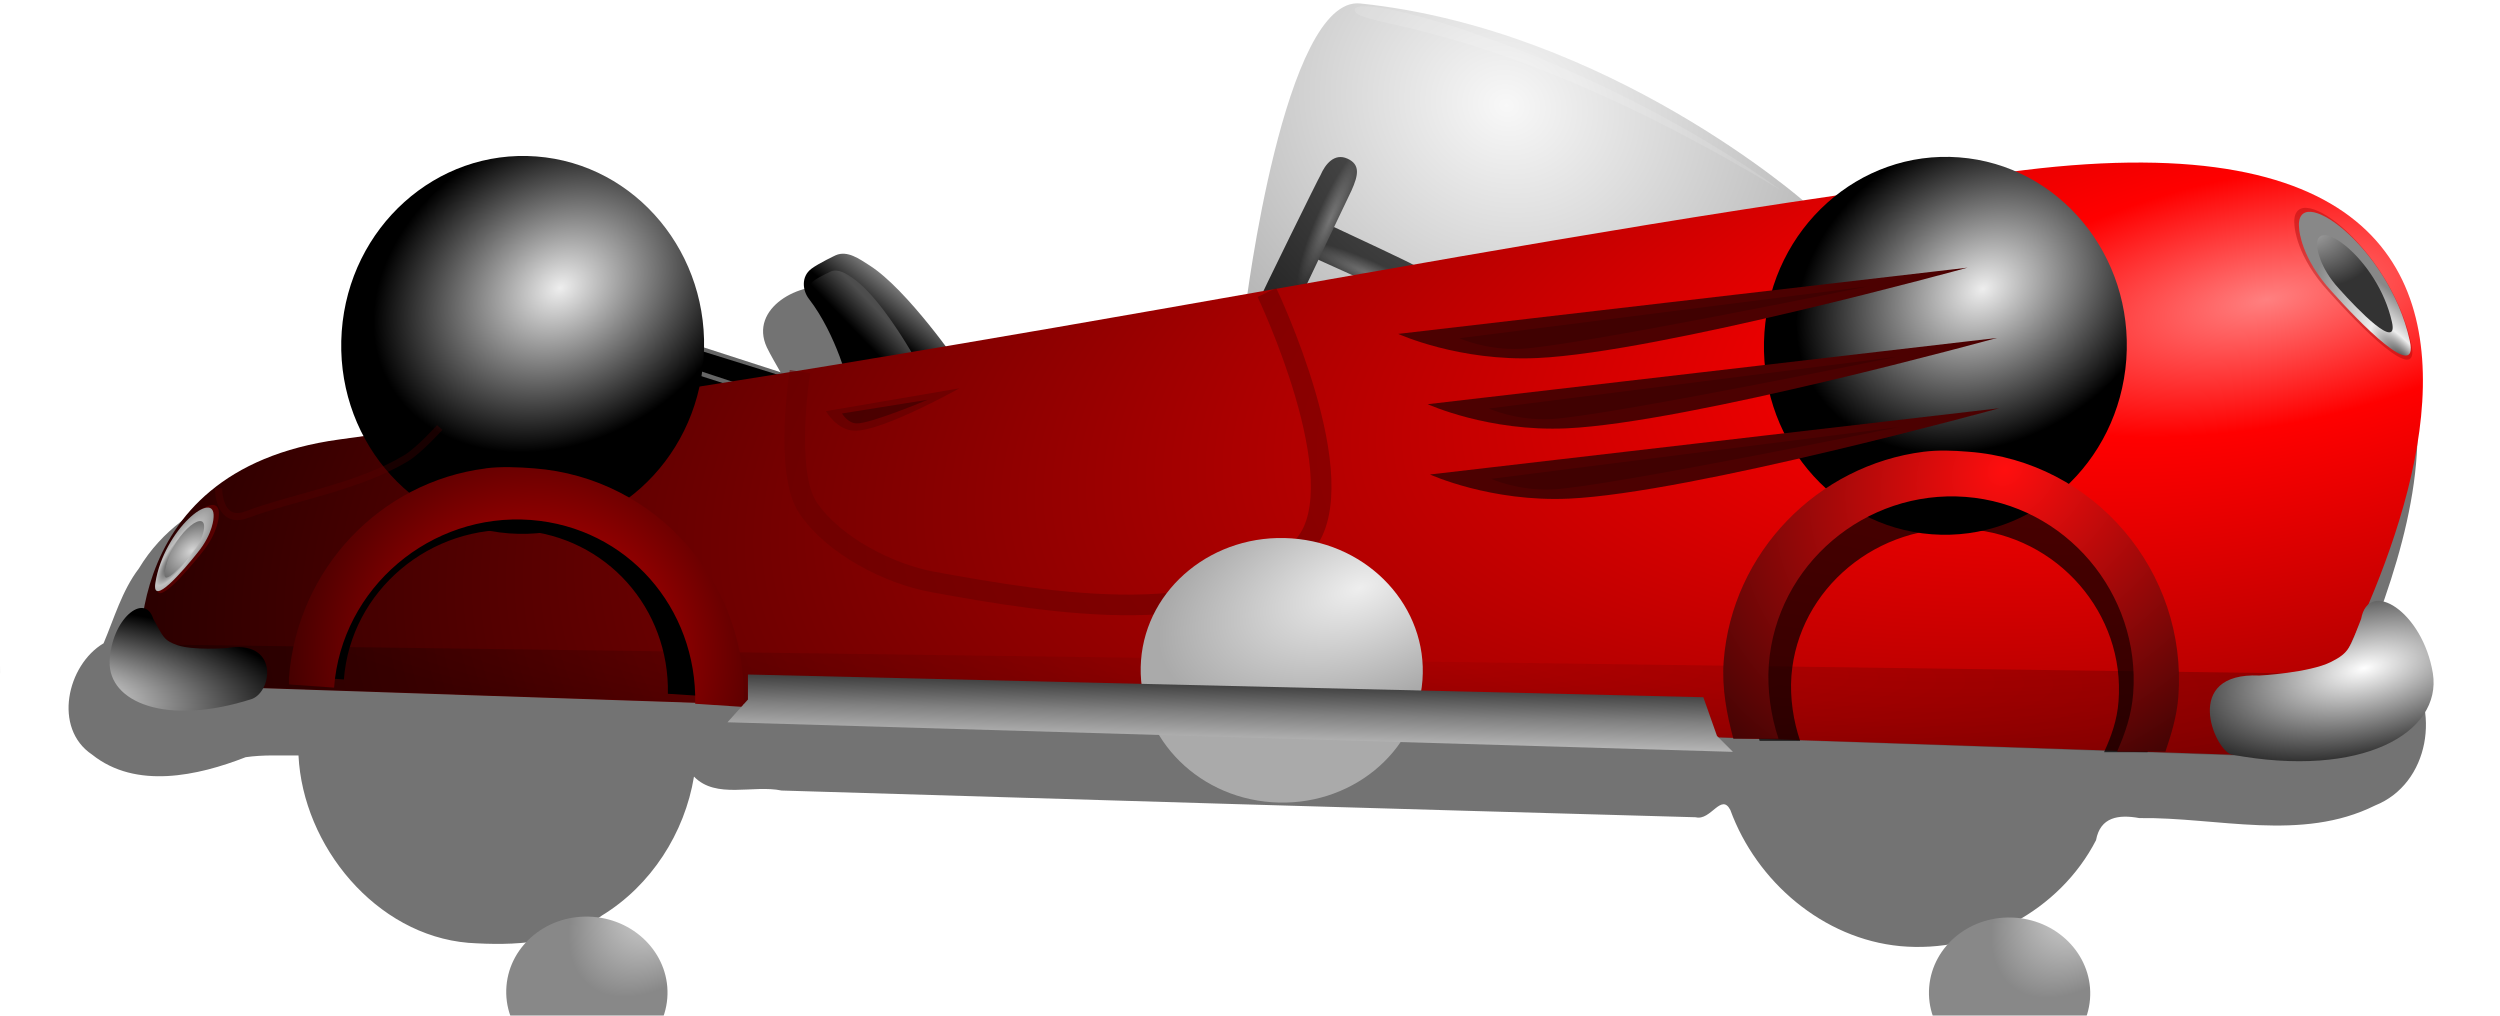
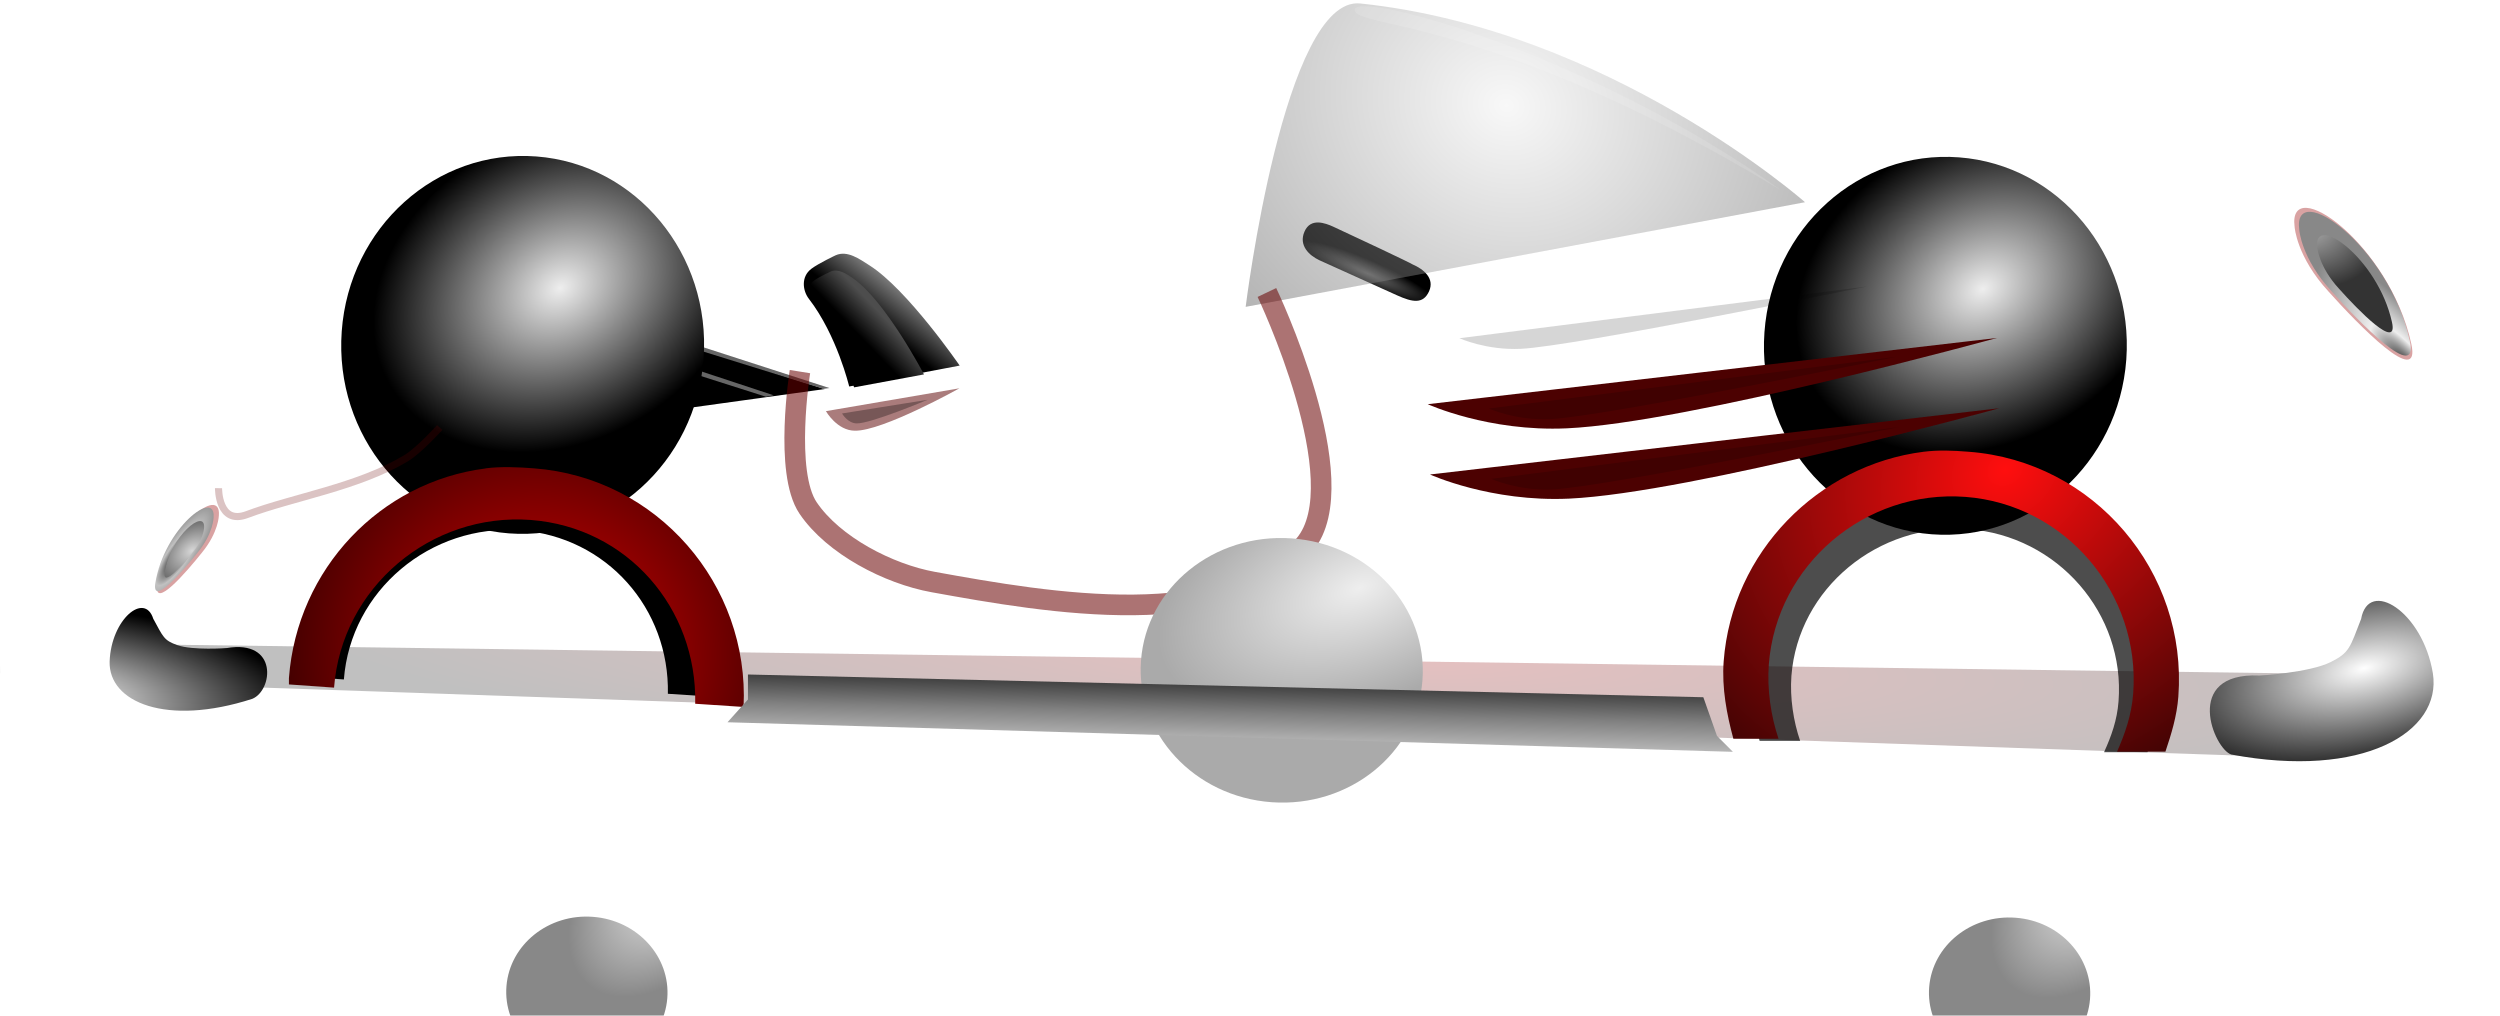
<svg xmlns="http://www.w3.org/2000/svg" xmlns:ns1="http://www.inkscape.org/namespaces/inkscape" xmlns:ns2="http://sodipodi.sourceforge.net/DTD/sodipodi-0.dtd" xmlns:xlink="http://www.w3.org/1999/xlink" width="300.8" height="122.191" id="svg4917" version="1.1" ns1:version="0.48.3.1 r9886" ns2:docname="Classic Retro Sport Car by Merlin2525.svg">
  <ns2:namedview id="base" pagecolor="#ffffff" bordercolor="#666666" borderopacity="1.0" ns1:pageopacity="0.0" ns1:pageshadow="2" ns1:zoom="0.64402028" ns1:cx="185.6124" ns1:cy="113.06282" ns1:document-units="px" ns1:current-layer="layer1" showgrid="false" fit-margin-top="0.4" fit-margin-left="0.4" fit-margin-right="0.4" fit-margin-bottom="0.4" showborder="false" ns1:showpageshadow="false" ns1:window-width="1631" ns1:window-height="1026" ns1:window-x="49" ns1:window-y="24" ns1:window-maximized="1" showguides="true" ns1:guide-bbox="true" />
  <defs id="defs4919">
    <filter color-interpolation-filters="sRGB" ns1:collect="always" id="filter4811">
      <feGaussianBlur ns1:collect="always" stdDeviation="0.275" id="feGaussianBlur4813" />
    </filter>
    <linearGradient ns1:collect="always" id="linearGradient4222">
      <stop style="stop-color:#666666;stop-opacity:1" offset="0" id="stop4224" />
      <stop style="stop-color:#000000;stop-opacity:1" offset="1" id="stop4226" />
    </linearGradient>
    <linearGradient ns1:collect="always" id="linearGradient5939">
      <stop style="stop-color:#eeeeee;stop-opacity:1" offset="0" id="stop5941" />
      <stop style="stop-color:#000000;stop-opacity:1" offset="1" id="stop5943" />
    </linearGradient>
    <linearGradient ns1:collect="always" id="linearGradient4243">
      <stop style="stop-color:#000000;stop-opacity:1" offset="0" id="stop4245" />
      <stop style="stop-color:#b3b3b3;stop-opacity:1" offset="1" id="stop4247" />
    </linearGradient>
    <linearGradient ns1:collect="always" id="linearGradient4251">
      <stop style="stop-color:#000000;stop-opacity:1" offset="0" id="stop4253" />
      <stop style="stop-color:#4d4d4d;stop-opacity:1" offset="1" id="stop4255" />
    </linearGradient>
    <linearGradient id="linearGradient3325">
      <stop style="stop-color:#ff8080;stop-opacity:1" offset="0" id="stop3327" />
      <stop id="stop3333" offset="0.148" style="stop-color:#ff0000;stop-opacity:1" />
      <stop style="stop-color:#2b0000;stop-opacity:1" offset="1" id="stop3329" />
    </linearGradient>
    <linearGradient ns1:collect="always" id="linearGradient6082">
      <stop style="stop-color:#980101;stop-opacity:1" offset="0" id="stop6084" />
      <stop style="stop-color:#000000;stop-opacity:1" offset="1" id="stop6086" />
    </linearGradient>
    <linearGradient ns1:collect="always" id="linearGradient6058">
      <stop style="stop-color:#eeeeee;stop-opacity:1" offset="0" id="stop6060" />
      <stop style="stop-color:#000000;stop-opacity:1" offset="1" id="stop6062" />
    </linearGradient>
    <linearGradient ns1:collect="always" id="linearGradient6066">
      <stop style="stop-color:#eeeeee;stop-opacity:1" offset="0" id="stop6068" />
      <stop style="stop-color:#aaaaaa;stop-opacity:1" offset="1" id="stop6070" />
    </linearGradient>
    <linearGradient ns1:collect="always" id="linearGradient6074">
      <stop style="stop-color:#eeeeee;stop-opacity:1" offset="0" id="stop6076" />
      <stop style="stop-color:#888888;stop-opacity:1" offset="1" id="stop6078" />
    </linearGradient>
    <filter color-interpolation-filters="sRGB" ns1:collect="always" id="filter4103">
      <feGaussianBlur ns1:collect="always" stdDeviation="0.011" id="feGaussianBlur4105" />
    </filter>
    <filter color-interpolation-filters="sRGB" ns1:collect="always" id="filter4189" x="-0.139" width="1.278" y="-0.108" height="1.216">
      <feGaussianBlur ns1:collect="always" stdDeviation="0.066" id="feGaussianBlur4191" />
    </filter>
    <linearGradient id="linearGradient4137">
      <stop id="stop4139" offset="0" style="stop-color:#000000;stop-opacity:1" />
      <stop style="stop-color:#eeeeee;stop-opacity:1" offset="0.44" id="stop4141" />
      <stop id="stop4143" offset="1" style="stop-color:#888888;stop-opacity:1" />
    </linearGradient>
    <linearGradient id="linearGradient4125">
      <stop style="stop-color:#eeeeee;stop-opacity:1" offset="0" id="stop4127" />
      <stop id="stop4135" offset="0.5" style="stop-color:#909090;stop-opacity:1;" />
      <stop style="stop-color:#333333;stop-opacity:1" offset="1" id="stop4129" />
    </linearGradient>
    <linearGradient ns1:collect="always" id="linearGradient4248">
      <stop style="stop-color:#ffffff;stop-opacity:1" offset="0" id="stop4250" />
      <stop style="stop-color:#000000;stop-opacity:1" offset="1" id="stop4252" />
    </linearGradient>
    <filter color-interpolation-filters="sRGB" ns1:collect="always" id="filter4320">
      <feGaussianBlur ns1:collect="always" stdDeviation="0.039" id="feGaussianBlur4322" />
    </filter>
    <linearGradient id="linearGradient4284">
      <stop style="stop-color:#dc0000;stop-opacity:1;" offset="0" id="stop4286" />
      <stop style="stop-color:#000000;stop-opacity:1" offset="1" id="stop4288" />
    </linearGradient>
    <filter color-interpolation-filters="sRGB" ns1:collect="always" id="filter4381">
      <feGaussianBlur ns1:collect="always" stdDeviation="0.041" id="feGaussianBlur4383" />
    </filter>
    <linearGradient id="linearGradient4389">
      <stop id="stop4391" offset="0" style="stop-color:#ff0e0e;stop-opacity:1" />
      <stop id="stop4393" offset="1" style="stop-color:#000000;stop-opacity:1" />
    </linearGradient>
    <linearGradient id="linearGradient4171">
      <stop style="stop-color:#cccccc;stop-opacity:1" offset="0" id="stop4173" />
      <stop id="stop4179" offset="0.416" style="stop-color:#808080;stop-opacity:1" />
      <stop style="stop-color:#000000;stop-opacity:1" offset="1" id="stop4175" />
    </linearGradient>
    <linearGradient id="linearGradient4137-941-86">
      <stop id="stop6989" offset="0" style="stop-color:#000000;stop-opacity:1" />
      <stop style="stop-color:#c1c1c1;stop-opacity:1" offset="0.44" id="stop6991" />
      <stop id="stop6993" offset="1" style="stop-color:#6e6e6e;stop-opacity:1" />
    </linearGradient>
    <linearGradient id="linearGradient4125-722">
      <stop style="stop-color:#d6d6d6;stop-opacity:1" offset="0" id="stop7367" />
      <stop id="stop7369" offset="0.5" style="stop-color:#828282;stop-opacity:1;" />
      <stop style="stop-color:#2e2e2e;stop-opacity:1" offset="1" id="stop7371" />
    </linearGradient>
    <linearGradient id="id2" gradientUnits="userSpaceOnUse" x1="88.525" y1="177.023" x2="98.503" y2="177.023">
      <stop offset="0" style="stop-color:#C0C0BF" id="stop25499" />
      <stop offset="0.471" style="stop-color:white" id="stop25501" />
      <stop offset="1" style="stop-color:#C0C0BF" id="stop25503" />
    </linearGradient>
    <linearGradient id="id1" gradientUnits="userSpaceOnUse" x1="80.911" y1="178.221" x2="88.525" y2="178.221">
      <stop offset="0" style="stop-color:#B6B1D4" id="stop25492" />
      <stop offset="0.471" style="stop-color:#D4D4E2" id="stop25494" />
      <stop offset="1" style="stop-color:#B6B1D4" id="stop25496" />
    </linearGradient>
    <style type="text/css" id="style25486">
   
    .str0 {stroke:#23201D;stroke-width:0.076}
    .fil5 {fill:#23201D}
    .fil9 {fill:#742E2E}
    .fil41 {fill:#762E2C}
    .fil46 {fill:#8E7F66}
    .fil35 {fill:#90C3F0}
    .fil36 {fill:#9CADBC}
    .fil40 {fill:#BB2921}
    .fil32 {fill:#D0834E}
    .fil34 {fill:#DA999D}
    .fil3 {fill:white}
    .fil56 {fill:#150704}
    .fil51 {fill:#19150D}
    .fil52 {fill:#2A1003}
    .fil8 {fill:#414143}
    .fil47 {fill:#503723}
    .fil53 {fill:#5E4032}
    .fil1 {fill:#7C7946}
    .fil55 {fill:#7E929B}
    .fil58 {fill:#A09D68}
    .fil0 {fill:#A6A35E}
    .fil37 {fill:#AADDE1}
    .fil38 {fill:#C2A24D}
    .fil57 {fill:#C4AC8D}
    .fil50 {fill:#C6C4C9}
    .fil49 {fill:#C70400}
    .fil31 {fill:#D0ACC6}
    .fil33 {fill:#D8A8C3}
    .fil2 {fill:#DDF0F4}
    .fil45 {fill:#F2F0E1}
    .fil42 {fill:#F5CF9D}
    .fil43 {fill:#F7C032}
    .fil44 {fill:#FA6B65}
    .fil48 {fill:#FDBF6A}
    .fil39 {fill:#FDCD8E}
    .fil54 {fill:#FFFFF3}
    .fil4 {fill:#BB2921;fill-rule:nonzero}
    .fil30 {fill:#BB2921;fill-opacity:0.31}
    .fil29 {fill:#B82A22;fill-opacity:0.341}
    .fil28 {fill:#B42B22;fill-opacity:0.376}
    .fil27 {fill:#AF2B23;fill-opacity:0.408}
    .fil26 {fill:#AB2C23;fill-opacity:0.443}
    .fil25 {fill:#A52C26;fill-opacity:0.475}
    .fil24 {fill:#A22C26;fill-opacity:0.506}
    .fil23 {fill:#9E2C27;fill-opacity:0.541}
    .fil22 {fill:#9C2C27;fill-opacity:0.573}
    .fil21 {fill:#972D29;fill-opacity:0.604}
    .fil20 {fill:#942D29;fill-opacity:0.639}
    .fil19 {fill:#912D29;fill-opacity:0.671}
    .fil18 {fill:#8E2D2A;fill-opacity:0.706}
    .fil17 {fill:#892D2A;fill-opacity:0.737}
    .fil16 {fill:#872F2B;fill-opacity:0.769}
    .fil15 {fill:#852F2C;fill-opacity:0.804}
    .fil14 {fill:#822F2D;fill-opacity:0.835}
    .fil13 {fill:#7E2F2D;fill-opacity:0.867}
    .fil12 {fill:#7C2F2D;fill-opacity:0.902}
    .fil11 {fill:#792E2E;fill-opacity:0.933}
    .fil10 {fill:#762E2E;fill-opacity:0.969}
    .fil6 {fill:url(#id1)}
    .fil7 {fill:url(#id2)}
   
  </style>
    <linearGradient ns1:collect="always" xlink:href="#linearGradient4243" id="linearGradient29134" gradientUnits="userSpaceOnUse" gradientTransform="matrix(12.415,0,0,12.415,-28065.928,26142.936)" x1="2141.893" y1="-2157.386" x2="2142.271" y2="-2157.852" />
    <linearGradient ns1:collect="always" xlink:href="#linearGradient4251" id="linearGradient29136" gradientUnits="userSpaceOnUse" gradientTransform="matrix(12.415,0,0,12.415,-28065.928,26142.936)" x1="2141.747" y1="-2157.279" x2="2141.961" y2="-2157.483" />
    <radialGradient ns1:collect="always" xlink:href="#linearGradient4222" id="radialGradient29138" gradientUnits="userSpaceOnUse" gradientTransform="matrix(-1.718,3.926,-21.746,-9.517,-44692.642,-29617.264)" cx="2144.222" cy="-2159.572" fx="2144.222" fy="-2159.572" r="0.38" />
    <radialGradient ns1:collect="always" xlink:href="#linearGradient4222" id="radialGradient29140" gradientUnits="userSpaceOnUse" gradientTransform="matrix(3.926,1.718,-9.517,21.746,-30389.593,42625.924)" cx="2144.222" cy="-2159.572" fx="2144.222" fy="-2159.572" r="0.38" />
    <radialGradient ns1:collect="always" xlink:href="#linearGradient5939" id="radialGradient29142" gradientUnits="userSpaceOnUse" gradientTransform="matrix(22.66,7.966,-7.056,20.072,-65307.538,25585.308)" cx="2147.732" cy="-2160.267" fx="2147.732" fy="-2160.267" r="2.697" />
    <radialGradient ns1:collect="always" xlink:href="#linearGradient3325" id="radialGradient29144" gradientUnits="userSpaceOnUse" gradientTransform="matrix(-0.016,-0.083,0.21,-0.04,17.095,-1733.175)" cx="-9739.752" cy="-7041.98" fx="-9739.752" fy="-7041.98" r="1212.862" />
    <radialGradient ns1:collect="always" xlink:href="#linearGradient6082" id="radialGradient29146" gradientUnits="userSpaceOnUse" gradientTransform="matrix(12.375,0.528,-0.064,1.5,-3386.366,-1147.079)" cx="161.099" cy="307.876" fx="161.099" fy="307.876" r="10.651" />
    <radialGradient ns1:collect="always" xlink:href="#linearGradient6058" id="radialGradient29148" gradientUnits="userSpaceOnUse" gradientTransform="matrix(-0.932,0.493,-0.402,-0.668,-29484.591,-8234.089)" cx="-13317.456" cy="-8948.904" fx="-13317.456" fy="-8948.904" r="194.822" />
    <radialGradient ns1:collect="always" xlink:href="#linearGradient6066" id="radialGradient29150" gradientUnits="userSpaceOnUse" gradientTransform="matrix(1.345,-0.626,0.379,0.717,7964.077,-10907.036)" cx="-13393.092" cy="-8873.192" fx="-13393.092" fy="-8873.192" r="194.822" />
    <radialGradient ns1:collect="always" xlink:href="#linearGradient6074" id="radialGradient29152" gradientUnits="userSpaceOnUse" gradientTransform="matrix(-0.883,-0.492,0.919,-1.451,-17435.549,-28193.744)" cx="-13591.438" cy="-8579.605" fx="-13591.438" fy="-8579.605" r="194.822" />
    <radialGradient ns1:collect="always" xlink:href="#linearGradient6058" id="radialGradient29154" gradientUnits="userSpaceOnUse" gradientTransform="matrix(-0.932,0.493,-0.402,-0.668,-29484.591,-8234.089)" cx="-13317.456" cy="-8948.904" fx="-13317.456" fy="-8948.904" r="194.822" />
    <radialGradient ns1:collect="always" xlink:href="#linearGradient6066" id="radialGradient29156" gradientUnits="userSpaceOnUse" gradientTransform="matrix(1.345,-0.626,0.379,0.717,7964.077,-10907.036)" cx="-13393.092" cy="-8873.192" fx="-13393.092" fy="-8873.192" r="194.822" />
    <radialGradient ns1:collect="always" xlink:href="#linearGradient6074" id="radialGradient29158" gradientUnits="userSpaceOnUse" gradientTransform="matrix(-0.883,-0.492,0.919,-1.451,-17435.549,-28193.744)" cx="-13591.438" cy="-8579.605" fx="-13591.438" fy="-8579.605" r="194.822" />
    <radialGradient ns1:collect="always" xlink:href="#linearGradient4137" id="radialGradient29160" gradientUnits="userSpaceOnUse" gradientTransform="matrix(0.582,-0.456,1.601,2.043,4356.35,3234.657)" cx="2156.374" cy="-2157.715" fx="2156.374" fy="-2157.715" r="0.542" />
    <radialGradient ns1:collect="always" xlink:href="#linearGradient4125" id="radialGradient29162" gradientUnits="userSpaceOnUse" gradientTransform="matrix(2.321,1.636,-1.103,1.565,-5229.267,-2309.343)" cx="2156.339" cy="-2157.777" fx="2156.339" fy="-2157.777" r="0.366" />
    <radialGradient ns1:collect="always" xlink:href="#linearGradient4137-941-86" id="radialGradient29164" gradientUnits="userSpaceOnUse" gradientTransform="matrix(-4.226,-2.933,-10.297,14.836,-14662.207,37724.078)" cx="2156.374" cy="-2157.715" fx="2156.374" fy="-2157.715" r="0.542" />
    <radialGradient ns1:collect="always" xlink:href="#linearGradient4125-722" id="radialGradient29166" gradientUnits="userSpaceOnUse" gradientTransform="matrix(-15.463,12.299,8.29,10.423,49675.884,-4643.199)" cx="2156.339" cy="-2157.777" fx="2156.339" fy="-2157.777" r="0.366" />
    <radialGradient ns1:collect="always" xlink:href="#linearGradient4248" id="radialGradient29168" gradientUnits="userSpaceOnUse" gradientTransform="matrix(-2.534,-11.55,25.275,-5.545,-8776.902,3111.5)" cx="170.876" cy="313.186" fx="170.876" fy="313.186" r="1.084" />
    <radialGradient ns1:collect="always" xlink:href="#linearGradient4248" id="radialGradient29170" gradientUnits="userSpaceOnUse" gradientTransform="matrix(0.775,-10.195,-28.281,-2.15,7171.338,1813.334)" cx="170.08" cy="313.834" fx="170.08" fy="313.834" r="1.084" />
    <radialGradient ns1:collect="always" xlink:href="#linearGradient4284" id="radialGradient29172" gradientUnits="userSpaceOnUse" gradientTransform="matrix(-13.254,15.073,-15.164,-13.335,-5866.732,-61598.018)" cx="2138.92" cy="-2156.566" fx="2138.92" fy="-2156.566" r="2.204" />
    <radialGradient ns1:collect="always" xlink:href="#linearGradient4389" id="radialGradient29174" gradientUnits="userSpaceOnUse" gradientTransform="matrix(-23.043,17.199,-14.307,-19.168,6921.936,2426.984)" cx="166.747" cy="308.721" fx="166.747" fy="308.721" r="2.208" />
    <linearGradient ns1:collect="always" xlink:href="#linearGradient4171" id="linearGradient29176" gradientUnits="userSpaceOnUse" gradientTransform="matrix(12.415,0,0,12.415,-3412.675,-4479.111)" x1="159.331" y1="313.366" x2="159.351" y2="312.429" />
    <radialGradient ns1:collect="always" xlink:href="#linearGradient6058" id="radialGradient29334" gradientUnits="userSpaceOnUse" gradientTransform="matrix(-0.932,0.493,-0.402,-0.668,-29484.591,-8234.089)" cx="-13317.456" cy="-8948.904" fx="-13317.456" fy="-8948.904" r="194.822" />
    <radialGradient ns1:collect="always" xlink:href="#linearGradient6066" id="radialGradient29336" gradientUnits="userSpaceOnUse" gradientTransform="matrix(1.345,-0.626,0.379,0.717,7964.077,-10907.036)" cx="-13393.092" cy="-8873.192" fx="-13393.092" fy="-8873.192" r="194.822" />
    <radialGradient ns1:collect="always" xlink:href="#linearGradient6074" id="radialGradient29338" gradientUnits="userSpaceOnUse" gradientTransform="matrix(-0.883,-0.492,0.919,-1.451,-17435.549,-28193.744)" cx="-13591.438" cy="-8579.605" fx="-13591.438" fy="-8579.605" r="194.822" />
    <radialGradient ns1:collect="always" xlink:href="#linearGradient6058" id="radialGradient29340" gradientUnits="userSpaceOnUse" gradientTransform="matrix(-0.932,0.493,-0.402,-0.668,-29484.591,-8234.089)" cx="-13317.456" cy="-8948.904" fx="-13317.456" fy="-8948.904" r="194.822" />
    <radialGradient ns1:collect="always" xlink:href="#linearGradient6066" id="radialGradient29342" gradientUnits="userSpaceOnUse" gradientTransform="matrix(1.345,-0.626,0.379,0.717,7964.077,-10907.036)" cx="-13393.092" cy="-8873.192" fx="-13393.092" fy="-8873.192" r="194.822" />
    <radialGradient ns1:collect="always" xlink:href="#linearGradient6074" id="radialGradient29344" gradientUnits="userSpaceOnUse" gradientTransform="matrix(-0.883,-0.492,0.919,-1.451,-17435.549,-28193.744)" cx="-13591.438" cy="-8579.605" fx="-13591.438" fy="-8579.605" r="194.822" />
    <radialGradient ns1:collect="always" xlink:href="#linearGradient4137" id="radialGradient29346" gradientUnits="userSpaceOnUse" gradientTransform="matrix(0.582,-0.456,1.601,2.043,4356.35,3234.657)" cx="2156.374" cy="-2157.715" fx="2156.374" fy="-2157.715" r="0.542" />
    <radialGradient ns1:collect="always" xlink:href="#linearGradient4125" id="radialGradient29348" gradientUnits="userSpaceOnUse" gradientTransform="matrix(2.321,1.636,-1.103,1.565,-5229.267,-2309.343)" cx="2156.339" cy="-2157.777" fx="2156.339" fy="-2157.777" r="0.366" />
    <linearGradient ns1:collect="always" xlink:href="#linearGradient4171" id="linearGradient29368" gradientUnits="userSpaceOnUse" gradientTransform="matrix(12.415,0,0,12.415,-3465.797,-4374.872)" x1="159.331" y1="313.366" x2="159.351" y2="312.429" />
    <radialGradient ns1:collect="always" xlink:href="#linearGradient4389" id="radialGradient29371" gradientUnits="userSpaceOnUse" gradientTransform="matrix(-23.043,17.199,-14.307,-19.168,6868.814,2531.223)" cx="166.747" cy="308.721" fx="166.747" fy="308.721" r="2.208" />
    <radialGradient ns1:collect="always" xlink:href="#linearGradient4284" id="radialGradient29375" gradientUnits="userSpaceOnUse" gradientTransform="matrix(-13.254,15.073,-15.164,-13.335,-5919.854,-61493.779)" cx="2138.92" cy="-2156.566" fx="2138.92" fy="-2156.566" r="2.204" />
    <radialGradient ns1:collect="always" xlink:href="#linearGradient4248" id="radialGradient29379" gradientUnits="userSpaceOnUse" gradientTransform="matrix(0.775,-10.195,-28.281,-2.15,7118.216,1917.573)" cx="170.08" cy="313.834" fx="170.08" fy="313.834" r="1.084" />
    <radialGradient ns1:collect="always" xlink:href="#linearGradient4248" id="radialGradient29382" gradientUnits="userSpaceOnUse" gradientTransform="matrix(-2.534,-11.55,25.275,-5.545,-8830.023,3215.739)" cx="170.876" cy="313.186" fx="170.876" fy="313.186" r="1.084" />
    <radialGradient ns1:collect="always" xlink:href="#linearGradient4125-722" id="radialGradient29385" gradientUnits="userSpaceOnUse" gradientTransform="matrix(-15.463,12.299,8.29,10.423,49622.762,-4538.961)" cx="2156.339" cy="-2157.777" fx="2156.339" fy="-2157.777" r="0.366" />
    <radialGradient ns1:collect="always" xlink:href="#linearGradient4137-941-86" id="radialGradient29388" gradientUnits="userSpaceOnUse" gradientTransform="matrix(-4.226,-2.933,-10.297,14.836,-14715.329,37828.317)" cx="2156.374" cy="-2157.715" fx="2156.374" fy="-2157.715" r="0.542" />
    <radialGradient ns1:collect="always" xlink:href="#linearGradient6082" id="radialGradient29415" gradientUnits="userSpaceOnUse" gradientTransform="matrix(12.375,0.528,-0.064,1.5,-3439.488,-1042.84)" cx="161.099" cy="307.876" fx="161.099" fy="307.876" r="10.651" />
    <radialGradient ns1:collect="always" xlink:href="#linearGradient3325" id="radialGradient29418" gradientUnits="userSpaceOnUse" gradientTransform="matrix(-0.016,-0.083,0.21,-0.04,-36.027,-1628.936)" cx="-9739.752" cy="-7041.98" fx="-9739.752" fy="-7041.98" r="1212.862" />
    <radialGradient ns1:collect="always" xlink:href="#linearGradient5939" id="radialGradient29421" gradientUnits="userSpaceOnUse" gradientTransform="matrix(22.66,7.966,-7.056,20.072,-65360.66,25689.547)" cx="2147.732" cy="-2160.267" fx="2147.732" fy="-2160.267" r="2.697" />
    <radialGradient ns1:collect="always" xlink:href="#linearGradient4222" id="radialGradient29425" gradientUnits="userSpaceOnUse" gradientTransform="matrix(3.926,1.718,-9.517,21.746,-30442.715,42730.163)" cx="2144.222" cy="-2159.572" fx="2144.222" fy="-2159.572" r="0.38" />
    <radialGradient ns1:collect="always" xlink:href="#linearGradient4222" id="radialGradient29428" gradientUnits="userSpaceOnUse" gradientTransform="matrix(-1.718,3.926,-21.746,-9.517,-44745.764,-29513.025)" cx="2144.222" cy="-2159.572" fx="2144.222" fy="-2159.572" r="0.38" />
    <linearGradient ns1:collect="always" xlink:href="#linearGradient4251" id="linearGradient29431" gradientUnits="userSpaceOnUse" gradientTransform="matrix(12.415,0,0,12.415,-28119.05,26247.175)" x1="2141.747" y1="-2157.279" x2="2141.961" y2="-2157.483" />
    <linearGradient ns1:collect="always" xlink:href="#linearGradient4243" id="linearGradient29434" gradientUnits="userSpaceOnUse" gradientTransform="matrix(12.415,0,0,12.415,-28119.05,26247.175)" x1="2141.893" y1="-2157.386" x2="2142.271" y2="-2157.852" />
    <linearGradient ns1:collect="always" xlink:href="#linearGradient4171" id="linearGradient3414" gradientUnits="userSpaceOnUse" gradientTransform="matrix(12.415,0,0,12.415,-3562.017,-4724.674)" x1="159.331" y1="313.366" x2="159.351" y2="312.429" />
    <radialGradient ns1:collect="always" xlink:href="#linearGradient4389" id="radialGradient3417" gradientUnits="userSpaceOnUse" gradientTransform="matrix(-23.043,17.199,-14.307,-19.168,6772.594,2181.421)" cx="166.747" cy="308.721" fx="166.747" fy="308.721" r="2.208" />
    <radialGradient ns1:collect="always" xlink:href="#linearGradient4284" id="radialGradient3421" gradientUnits="userSpaceOnUse" gradientTransform="matrix(-13.254,15.073,-15.164,-13.335,-6016.074,-61843.581)" cx="2138.92" cy="-2156.566" fx="2138.92" fy="-2156.566" r="2.204" />
    <radialGradient ns1:collect="always" xlink:href="#linearGradient4248" id="radialGradient3425" gradientUnits="userSpaceOnUse" gradientTransform="matrix(0.775,-10.195,-28.281,-2.15,7021.996,1567.771)" cx="170.08" cy="313.834" fx="170.08" fy="313.834" r="1.084" />
    <radialGradient ns1:collect="always" xlink:href="#linearGradient4248" id="radialGradient3428" gradientUnits="userSpaceOnUse" gradientTransform="matrix(-2.534,-11.55,25.275,-5.545,-8926.244,2865.937)" cx="170.876" cy="313.186" fx="170.876" fy="313.186" r="1.084" />
    <radialGradient ns1:collect="always" xlink:href="#linearGradient4125-722" id="radialGradient3431" gradientUnits="userSpaceOnUse" gradientTransform="matrix(-15.463,12.299,8.29,10.423,49526.542,-4888.762)" cx="2156.339" cy="-2157.777" fx="2156.339" fy="-2157.777" r="0.366" />
    <radialGradient ns1:collect="always" xlink:href="#linearGradient4137-941-86" id="radialGradient3434" gradientUnits="userSpaceOnUse" gradientTransform="matrix(-4.226,-2.933,-10.297,14.836,-14811.549,37478.515)" cx="2156.374" cy="-2157.715" fx="2156.374" fy="-2157.715" r="0.542" />
    <radialGradient ns1:collect="always" xlink:href="#linearGradient6082" id="radialGradient3461" gradientUnits="userSpaceOnUse" gradientTransform="matrix(12.375,0.528,-0.064,1.5,-3535.708,-1392.642)" cx="161.099" cy="307.876" fx="161.099" fy="307.876" r="10.651" />
    <radialGradient ns1:collect="always" xlink:href="#linearGradient3325" id="radialGradient3464" gradientUnits="userSpaceOnUse" gradientTransform="matrix(-0.016,-0.083,0.21,-0.04,-132.247,-1978.738)" cx="-9739.752" cy="-7041.98" fx="-9739.752" fy="-7041.98" r="1212.862" />
    <radialGradient ns1:collect="always" xlink:href="#linearGradient5939" id="radialGradient3467" gradientUnits="userSpaceOnUse" gradientTransform="matrix(22.66,7.966,-7.056,20.072,-65456.88,25339.745)" cx="2147.732" cy="-2160.267" fx="2147.732" fy="-2160.267" r="2.697" />
    <radialGradient ns1:collect="always" xlink:href="#linearGradient4222" id="radialGradient3471" gradientUnits="userSpaceOnUse" gradientTransform="matrix(3.926,1.718,-9.517,21.746,-30538.935,42380.361)" cx="2144.222" cy="-2159.572" fx="2144.222" fy="-2159.572" r="0.38" />
    <radialGradient ns1:collect="always" xlink:href="#linearGradient4222" id="radialGradient3474" gradientUnits="userSpaceOnUse" gradientTransform="matrix(-1.718,3.926,-21.746,-9.517,-44841.984,-29862.827)" cx="2144.222" cy="-2159.572" fx="2144.222" fy="-2159.572" r="0.38" />
    <linearGradient ns1:collect="always" xlink:href="#linearGradient4251" id="linearGradient3477" gradientUnits="userSpaceOnUse" gradientTransform="matrix(12.415,0,0,12.415,-28215.27,25897.373)" x1="2141.747" y1="-2157.279" x2="2141.961" y2="-2157.483" />
    <linearGradient ns1:collect="always" xlink:href="#linearGradient4243" id="linearGradient3480" gradientUnits="userSpaceOnUse" gradientTransform="matrix(12.415,0,0,12.415,-28215.27,25897.373)" x1="2141.893" y1="-2157.386" x2="2142.271" y2="-2157.852" />
    <radialGradient ns1:collect="always" xlink:href="#linearGradient6058" id="radialGradient3508" gradientUnits="userSpaceOnUse" gradientTransform="matrix(-0.932,0.493,-0.402,-0.668,-29484.591,-8234.089)" cx="-13317.456" cy="-8948.904" fx="-13317.456" fy="-8948.904" r="194.822" />
    <radialGradient ns1:collect="always" xlink:href="#linearGradient6066" id="radialGradient3510" gradientUnits="userSpaceOnUse" gradientTransform="matrix(1.345,-0.626,0.379,0.717,7964.077,-10907.036)" cx="-13393.092" cy="-8873.192" fx="-13393.092" fy="-8873.192" r="194.822" />
    <radialGradient ns1:collect="always" xlink:href="#linearGradient6074" id="radialGradient3512" gradientUnits="userSpaceOnUse" gradientTransform="matrix(-0.883,-0.492,0.919,-1.451,-17435.549,-28193.744)" cx="-13591.438" cy="-8579.605" fx="-13591.438" fy="-8579.605" r="194.822" />
    <radialGradient ns1:collect="always" xlink:href="#linearGradient6058" id="radialGradient3514" gradientUnits="userSpaceOnUse" gradientTransform="matrix(-0.932,0.493,-0.402,-0.668,-29484.591,-8234.089)" cx="-13317.456" cy="-8948.904" fx="-13317.456" fy="-8948.904" r="194.822" />
    <radialGradient ns1:collect="always" xlink:href="#linearGradient6066" id="radialGradient3516" gradientUnits="userSpaceOnUse" gradientTransform="matrix(1.345,-0.626,0.379,0.717,7964.077,-10907.036)" cx="-13393.092" cy="-8873.192" fx="-13393.092" fy="-8873.192" r="194.822" />
    <radialGradient ns1:collect="always" xlink:href="#linearGradient6074" id="radialGradient3518" gradientUnits="userSpaceOnUse" gradientTransform="matrix(-0.883,-0.492,0.919,-1.451,-17435.549,-28193.744)" cx="-13591.438" cy="-8579.605" fx="-13591.438" fy="-8579.605" r="194.822" />
    <radialGradient ns1:collect="always" xlink:href="#linearGradient4137" id="radialGradient3520" gradientUnits="userSpaceOnUse" gradientTransform="matrix(0.582,-0.456,1.601,2.043,4356.35,3234.657)" cx="2156.374" cy="-2157.715" fx="2156.374" fy="-2157.715" r="0.542" />
    <radialGradient ns1:collect="always" xlink:href="#linearGradient4125" id="radialGradient3522" gradientUnits="userSpaceOnUse" gradientTransform="matrix(2.321,1.636,-1.103,1.565,-5229.267,-2309.343)" cx="2156.339" cy="-2157.777" fx="2156.339" fy="-2157.777" r="0.366" />
  </defs>
  <g ns1:label="Layer 1" ns1:groupmode="layer" id="layer1" transform="translate(1727.918,924.736)">
-     <path style="opacity:0.741;fill:#000000;fill-opacity:1;fill-rule:nonzero;stroke:none;filter:url(#filter4811)" d="m 2139.32,-2158.749 c -0.966,0.17 -1.936,0.338 -2.9,0.501 -0.265,-0.315 -0.55,-0.657 -0.928,-0.833 -0.321,-0.07 -0.824,0.198 -0.647,0.579 0.078,0.16 0.198,0.331 0.249,0.483 -0.564,0.093 -1.071,-0.219 -1.607,-0.354 -0.363,-0.115 -0.705,-0.269 -1.067,-0.363 -0.207,-0.085 -0.554,-0.188 -0.698,0.06 -0.126,0.383 -0.264,0.763 -0.399,1.14 -0.022,0.169 -0.284,0.092 -0.411,0.147 -0.79,0.105 -1.707,0.289 -2.153,1.03 -0.164,0.215 -0.241,0.488 -0.342,0.725 -0.354,0.21 -0.493,0.824 -0.111,1.079 0.425,0.34 1.026,0.205 1.488,0.025 0.169,-0.025 0.341,-0.015 0.512,-0.017 0.043,0.877 0.749,1.74 1.646,1.816 0.447,0.03 0.92,0.01 1.295,-0.265 0.476,-0.29 0.802,-0.799 0.892,-1.346 0.214,0.221 0.573,0.077 0.849,0.135 2.953,0.09 5.906,0.177 8.859,0.259 0.146,0.038 0.248,-0.241 0.336,-0.07 0.254,0.696 0.9,1.248 1.646,1.319 0.769,0.071 1.544,-0.34 1.898,-1.027 0.041,-0.224 0.217,-0.251 0.419,-0.214 0.759,-0.01 1.569,0.234 2.285,-0.122 0.529,-0.211 0.643,-0.939 0.291,-1.355 -0.088,-0.119 -0.197,-0.226 -0.326,-0.3 0.355,-0.927 0.65,-1.995 0.267,-2.96 -0.399,-0.919 -1.474,-1.328 -2.42,-1.296 -1.107,-0.053 -2.2,0.133 -3.291,0.288 -1.779,0.329 -3.631,0.575 -5.631,0.937 z" id="path4715" ns1:connector-curvature="0" ns2:nodetypes="ccccccccccccccccccccccccccccccc" transform="matrix(12.415,0,0,12.415,-28139.752,25914.861)" />
    <g id="g4233" transform="matrix(12.385,0.868,-0.868,12.385,-30008.084,23981.614)">
      <path ns2:nodetypes="cccccccccc" ns1:connector-curvature="0" id="path4397" d="m 2140.244,-2157.228 -3.25,-0.799 c 0,0.059 0.02,0.111 -0.052,0.214 0.013,0.067 0.023,0.135 -0.054,0.225 0.01,0.08 0.034,0.164 -0.069,0.222 0,0.068 0.031,0.134 -0.052,0.213 0.025,0.071 0.02,0.135 -0.057,0.183 0.01,0.094 0,0.181 -0.06,0.252 0.035,0.095 -0.017,0.179 -0.071,0.262 z" style="fill:#000000;stroke:none" />
      <path ns2:nodetypes="cccccc" ns1:connector-curvature="0" id="path4181" d="m 2136.939,-2157.817 0.102,0.062 2.64,0.641 0.074,-0.019 -2.655,-0.675 z" style="fill:#666666;stroke:none" />
-       <path ns2:nodetypes="cccccc" ns1:connector-curvature="0" id="path4185" d="m 2136.878,-2157.6 0.102,0.062 2.281,0.517 0.066,-0.019 -2.288,-0.551 z" style="fill:#666666;stroke:none" />
      <path ns2:nodetypes="cccccc" style="fill:#4d4d4d;stroke:none" d="m 2136.818,-2157.369 0.102,0.062 1.828,0.392 0.085,-0.019 -1.854,-0.426 z" id="path4187" ns1:connector-curvature="0" />
      <path ns2:nodetypes="cccccc" ns1:connector-curvature="0" id="path4189" d="m 2136.757,-2157.15 0.102,0.062 1.367,0.284 0.082,-0.019 -1.389,-0.318 z" style="fill:#4d4d4d;stroke:none" />
      <path ns2:nodetypes="cccccc" style="fill:#4d4d4d;stroke:none" d="m 2136.71,-2156.959 0.102,0.062 0.9,0.195 0.097,-0.015 -0.939,-0.233 z" id="path4191" ns1:connector-curvature="0" />
      <path ns2:nodetypes="cccccc" ns1:connector-curvature="0" id="path4193" d="m 2136.647,-2156.731 0.102,0.062 0.471,0.074 0.097,-0.023 -0.509,-0.104 z" style="fill:#4d4d4d;stroke:none" />
      <path ns2:nodetypes="cccccc" style="fill:#666666;stroke:none" d="m 2136.987,-2158.031 0.102,0.062 3.142,0.74 0.058,-0.012 -3.141,-0.778 z" id="path4195" ns1:connector-curvature="0" />
    </g>
    <path style="fill:url(#linearGradient3480);fill-opacity:1;stroke:none" d="m -1625.744,-878.232 c 0,0 -1.458,-6.152 -4.844,-10.543 -0.745,-0.956 -0.993,-2.654 0.298,-3.624 0.894,-0.67 2.926,-1.625 2.926,-1.625 1.41,-0.621 2.867,0.459 4.061,1.217 4.569,2.894 10.853,12.06 10.853,12.06 z" id="path6043" ns1:connector-curvature="0" ns2:nodetypes="csscacc" />
    <path ns2:nodetypes="csscacc" ns1:connector-curvature="0" id="path4242" d="m -1625.152,-878.13 c 0,0 -2.737,-7.598 -5.011,-10.477 -0.509,-0.621 -0.67,-1.742 0.199,-2.377 0.596,-0.435 1.958,-1.068 1.958,-1.068 0.944,-0.41 1.947,0.261 2.718,0.795 3.961,2.757 8.542,11.57 8.542,11.57 z" style="fill:url(#linearGradient3477);fill-opacity:1;stroke:none" />
    <path ns2:nodetypes="czcczccc" ns1:connector-curvature="0" id="path4230" d="m -1567.483,-897.454 c -1.018,-0.459 -2.745,-1.105 -3.479,0.584 -0.733,1.683 0.584,2.874 1.788,3.443 l 9.351,4.224 c 1.882,0.844 3.141,1.08 3.849,-0.484 0.708,-1.567 -0.67,-2.672 -1.986,-3.238 -0.124,-0.124 -7.213,-3.468 -9.521,-4.527 z" style="fill:url(#radialGradient3474);fill-opacity:1;stroke:none" />
-     <path style="fill:url(#radialGradient3471);fill-opacity:1;stroke:none" d="m -1576.98,-887.467 c -0.459,1.018 -1.105,2.745 0.584,3.479 1.683,0.733 2.874,-0.584 3.443,-1.788 l 7.641,-16.024 c 0.844,-1.882 1.08,-3.141 -0.484,-3.849 -1.567,-0.708 -2.672,0.67 -3.238,1.986 -0.124,0.124 -6.886,13.886 -7.944,16.194 z" id="path4212" ns1:connector-curvature="0" ns2:nodetypes="czcczccc" />
    <path style="opacity:0.424;fill:url(#radialGradient3467);fill-opacity:1;stroke:none" d="m -1578.039,-887.815 c 0,0 4.632,-37.462 13.796,-36.503 29.94,3.127 53.504,23.913 53.504,23.913 z" id="path3313" ns1:connector-curvature="0" ns2:nodetypes="cscc" />
-     <path style="fill:url(#radialGradient3464);fill-opacity:1;stroke:none" d="m -1710.9,-842.424 258.438,8.729 c 0,0 52.357,-80.926 -31.939,-70.567 -61.205,7.522 -115.785,20.555 -202.682,32.402 -27.949,3.81 -23.816,29.435 -23.816,29.435 z" id="path3303" ns1:connector-curvature="0" ns2:nodetypes="ccssc" />
    <path style="opacity:0.247;fill:url(#radialGradient3461);fill-opacity:1;stroke:none" d="m -1710.648,-842.495 257.887,8.873 6.011,-10.018 -264.47,-3.578 z" id="path5963" ns1:connector-curvature="0" ns2:nodetypes="ccccc" />
    <path style="opacity:0.547;fill:none;stroke:#680101;stroke-width:2.483;stroke-linecap:butt;stroke-linejoin:miter;stroke-miterlimit:4;stroke-opacity:1;stroke-dasharray:none" d="m -1631.669,-880.025 c 0,0 -1.934,12.104 0.981,16.41 3.055,4.515 9.686,7.937 15.05,8.909 13.898,2.522 35.584,6.312 44.692,-4.484 6.36,-7.54 -4.539,-30.355 -4.539,-30.355" id="path6005" ns1:connector-curvature="0" ns2:nodetypes="csssc" />
    <g id="g6090" transform="matrix(12.415,0,0,12.415,-28218.962,25899.7)">
      <path ns2:type="arc" style="fill:url(#radialGradient3508);fill-opacity:1;fill-rule:nonzero;stroke:none" id="path5933" ns2:cx="-13510.925" ns2:cy="-8764.2451" ns2:rx="194.82228" ns2:ry="182.64589" d="m -13316.103,-8764.245 c 0,100.873 -87.224,182.646 -194.822,182.646 -107.597,0 -194.822,-81.773 -194.822,-182.646 0,-100.873 87.225,-182.646 194.822,-182.646 107.598,0 194.822,81.773 194.822,182.646 z" transform="matrix(0.009,6.801404e-4,-7.2548313e-4,0.01,2267.887,-2060.464)" />
      <path transform="matrix(0.007,4.9310201e-4,-5.2597551e-4,0.007,2236.182,-2086.139)" d="m -13316.103,-8764.245 c 0,100.873 -87.224,182.646 -194.822,182.646 -107.597,0 -194.822,-81.773 -194.822,-182.646 0,-100.873 87.225,-182.646 194.822,-182.646 107.598,0 194.822,81.773 194.822,182.646 z" ns2:ry="182.64589" ns2:rx="194.82228" ns2:cy="-8764.2451" ns2:cx="-13510.925" id="path5935" style="fill:url(#radialGradient3510);fill-opacity:1;fill-rule:nonzero;stroke:none" ns2:type="arc" />
      <path ns2:type="arc" style="fill:url(#radialGradient3512);fill-opacity:1;fill-rule:nonzero;stroke:none" id="path5937" ns2:cx="-13510.925" ns2:cy="-8764.2451" ns2:rx="194.82228" ns2:ry="182.64589" d="m -13316.103,-8764.245 c 0,100.873 -87.224,182.646 -194.822,182.646 -107.597,0 -194.822,-81.773 -194.822,-182.646 0,-100.873 87.225,-182.646 194.822,-182.646 107.598,0 194.822,81.773 194.822,182.646 z" transform="matrix(0.004,3.0592782e-4,-3.2632302e-4,0.004,2204.453,-2111.832)" />
    </g>
    <path style="opacity:0.514;fill:#5a0101;fill-opacity:1;stroke:none" d="m -1628.543,-875.266 16.063,-2.751 c 0,0 -9.228,5.157 -12.569,5.103 -2.157,0 -3.494,-2.351 -3.494,-2.351 z" id="path6053" ns1:connector-curvature="0" ns2:nodetypes="ccsc" />
    <g id="g6095" transform="matrix(12.415,0,0,12.415,-28390.144,25899.591)">
      <path transform="matrix(0.009,6.801404e-4,-7.2548313e-4,0.01,2267.887,-2060.464)" d="m -13316.103,-8764.245 c 0,100.873 -87.224,182.646 -194.822,182.646 -107.597,0 -194.822,-81.773 -194.822,-182.646 0,-100.873 87.225,-182.646 194.822,-182.646 107.598,0 194.822,81.773 194.822,182.646 z" ns2:ry="182.64589" ns2:rx="194.82228" ns2:cy="-8764.2451" ns2:cx="-13510.925" id="path6097" style="fill:url(#radialGradient3514);fill-opacity:1;fill-rule:nonzero;stroke:none" ns2:type="arc" />
      <path ns2:type="arc" style="fill:url(#radialGradient3516);fill-opacity:1;fill-rule:nonzero;stroke:none" id="path6099" ns2:cx="-13510.925" ns2:cy="-8764.2451" ns2:rx="194.82228" ns2:ry="182.64589" d="m -13316.103,-8764.245 c 0,100.873 -87.224,182.646 -194.822,182.646 -107.597,0 -194.822,-81.773 -194.822,-182.646 0,-100.873 87.225,-182.646 194.822,-182.646 107.598,0 194.822,81.773 194.822,182.646 z" transform="matrix(0.007,4.9310201e-4,-5.2597551e-4,0.007,2236.182,-2086.139)" />
      <path transform="matrix(0.004,3.0592782e-4,-3.2632302e-4,0.004,2204.453,-2111.832)" d="m -13316.103,-8764.245 c 0,100.873 -87.224,182.646 -194.822,182.646 -107.597,0 -194.822,-81.773 -194.822,-182.646 0,-100.873 87.225,-182.646 194.822,-182.646 107.598,0 194.822,81.773 194.822,182.646 z" ns2:ry="182.64589" ns2:rx="194.82228" ns2:cy="-8764.2451" ns2:cx="-13510.925" id="path6101" style="fill:url(#radialGradient3518);fill-opacity:1;fill-rule:nonzero;stroke:none" ns2:type="arc" />
    </g>
    <g id="g4107" transform="matrix(12.415,0,0,12.415,-28215.27,25897.373)">
-       <path ns2:nodetypes="ccsc" ns1:connector-curvature="0" id="path3305" d="m 2147.047,-2157.224 5.517,-0.642 c 0,0 -2.989,0.822 -4.168,0.876 -0.761,0.035 -1.349,-0.234 -1.349,-0.234 z" style="fill:#4c0101;fill-opacity:1;stroke:none" />
      <path style="opacity:0.399;fill:#000000;fill-opacity:1;stroke:none;filter:url(#filter4103)" d="m 2147.64,-2157.182 3.953,-0.502 c 0,0 -2.841,0.581 -3.36,0.605 -0.335,0.015 -0.593,-0.103 -0.593,-0.103 z" id="path3321" ns1:connector-curvature="0" ns2:nodetypes="ccsc" />
    </g>
    <g id="g4111" transform="matrix(12.415,0,0,12.415,-28211.723,25905.831)">
      <path style="fill:#4c0101;fill-opacity:1;stroke:none" d="m 2147.047,-2157.224 5.517,-0.642 c 0,0 -2.989,0.822 -4.168,0.876 -0.761,0.035 -1.349,-0.234 -1.349,-0.234 z" id="path4113" ns1:connector-curvature="0" ns2:nodetypes="ccsc" />
      <path ns2:nodetypes="ccsc" ns1:connector-curvature="0" id="path4115" d="m 2147.64,-2157.182 3.953,-0.502 c 0,0 -2.841,0.581 -3.36,0.605 -0.335,0.015 -0.593,-0.103 -0.593,-0.103 z" style="opacity:0.399;fill:#000000;fill-opacity:1;stroke:none;filter:url(#filter4103)" />
    </g>
    <g transform="matrix(12.415,0,0,12.415,-28211.45,25914.289)" id="g4117">
      <path ns2:nodetypes="ccsc" ns1:connector-curvature="0" id="path4119" d="m 2147.047,-2157.224 5.517,-0.642 c 0,0 -2.989,0.822 -4.168,0.876 -0.761,0.035 -1.349,-0.234 -1.349,-0.234 z" style="fill:#4c0101;fill-opacity:1;stroke:none" />
      <path style="opacity:0.399;fill:#000000;fill-opacity:1;stroke:none;filter:url(#filter4103)" d="m 2147.64,-2157.182 3.953,-0.502 c 0,0 -2.841,0.581 -3.36,0.605 -0.335,0.015 -0.593,-0.103 -0.593,-0.103 z" id="path4121" ns1:connector-curvature="0" ns2:nodetypes="ccsc" />
    </g>
    <g id="g4193" transform="matrix(12.415,0,0,12.415,-28215.27,25897.373)">
      <path ns2:nodetypes="ssss" ns1:connector-curvature="0" id="path4145" d="m 2156.865,-2157.128 c -0.213,-0.972 -1.199,-1.664 -1.131,-1.134 0,0 0.018,0.291 0.331,0.63 0.282,0.315 0.898,0.95 0.8,0.504 z" style="opacity:0.605;fill:#960101;fill-opacity:1;stroke:none;filter:url(#filter4189)" />
      <path style="fill:url(#radialGradient3520);fill-opacity:1;stroke:none" d="m 2156.85,-2157.159 c -0.202,-0.921 -1.136,-1.576 -1.071,-1.075 0,0 0.017,0.275 0.313,0.597 0.267,0.299 0.851,0.9 0.758,0.478 z" id="path6009" ns1:connector-curvature="0" ns2:nodetypes="ssss" />
      <path ns2:nodetypes="ssss" ns1:connector-curvature="0" id="path4123" d="m 2156.678,-2157.337 c -0.137,-0.622 -0.767,-1.065 -0.724,-0.726 0,0 0.012,0.186 0.212,0.403 0.18,0.202 0.575,0.608 0.512,0.323 z" style="fill:url(#radialGradient3522);fill-opacity:1;stroke:none" />
    </g>
    <path ns2:nodetypes="ssss" ns1:connector-curvature="0" id="path4200" d="m 2156.865,-2157.128 c -0.213,-0.972 -1.199,-1.664 -1.131,-1.134 0,0 0.018,0.291 0.331,0.63 0.282,0.315 0.898,0.95 0.8,0.504 z" style="opacity:0.605;fill:#960101;fill-opacity:1;stroke:none;filter:url(#filter4189)" transform="matrix(-6.945,0.403,0.403,6.945,14139.771,13257.62)" />
    <path style="fill:url(#radialGradient3434);fill-opacity:1;stroke:none" d="m -1709.223,-854.607 c 1.032,-6.475 7.253,-11.405 7.006,-7.894 0,0 -0.01,1.92 -1.936,4.272 -1.732,2.183 -5.544,6.595 -5.07,3.622 z" id="path4202" ns1:connector-curvature="0" ns2:nodetypes="ssss" />
    <path ns2:nodetypes="ssss" ns1:connector-curvature="0" id="path4204" d="m -1708.096,-855.918 c 0.697,-4.375 4.9,-7.707 4.734,-5.334 0,0 -0.01,1.297 -1.308,2.886 -1.171,1.475 -3.746,4.456 -3.426,2.448 z" style="fill:url(#radialGradient3431);fill-opacity:1;stroke:none" />
    <path style="fill:url(#radialGradient3428);fill-opacity:1;stroke:none" d="m -1456.068,-843.457 c -9.331,-0.411 -5.439,8.895 -3.373,9.506 15.736,2.952 25.364,-2.635 24.246,-9.775 -1.225,-7.442 -7.734,-11.483 -8.633,-6.538 -1.348,3.444 -1.369,4.045 -3.654,5.187 -2.56,1.28 -8.586,1.636 -8.586,1.62 z" id="path4246" ns1:connector-curvature="0" ns2:nodetypes="ccccscc" />
    <path ns2:nodetypes="ccccscc" ns1:connector-curvature="0" id="path4256" d="m -1700.655,-846.758 c 6.245,-1.068 5.576,5.101 3.088,6.108 -10.338,3.34 -17.298,0.41 -17.16,-4.493 0.186,-5.114 4.219,-8.395 5.249,-5.144 1.204,2.201 1.271,2.603 2.905,3.177 1.833,0.646 5.92,0.36 5.917,0.348 z" style="fill:url(#radialGradient3425);fill-opacity:1;stroke:none" />
    <path ns1:connector-curvature="0" id="path4318" d="m 2138.226,-2155.779 c -0.929,0.129 -1.669,0.97 -1.742,2.031 l 0,0.062 0.4,0.031 c 0.067,-0.969 0.857,-1.698 1.742,-1.625 0.855,0.071 1.474,0.854 1.457,1.781 l 0.428,0.031 c 0.052,-1.188 -0.766,-2.222 -1.856,-2.312 -0.139,-0.012 -0.296,-0.019 -0.428,0 z" style="fill:#000000;fill-opacity:1;fill-rule:nonzero;stroke:none;filter:url(#filter4320)" transform="matrix(12.186,0,0,11.045,-27726.611,22944.137)" />
    <path style="fill:url(#radialGradient3421);fill-opacity:1;fill-rule:nonzero;stroke:none" d="m -1669.489,-868.373 c -12.623,1.604 -22.67,12.038 -23.666,25.219 l 0,0.77 5.432,0.385 c 0.906,-12.028 11.638,-21.082 23.666,-20.175 11.618,0.881 20.02,10.608 19.787,22.115 l 5.819,0.385 c 0.72,-14.749 -10.404,-27.591 -25.218,-28.71 -1.883,-0.149 -4.018,-0.236 -5.82,0 z" id="path4292" ns1:connector-curvature="0" />
    <path ns1:connector-curvature="0" id="path4379" d="m 2152.137,-2155.71 c -0.939,0.12 -1.711,0.904 -1.784,1.894 -0.017,0.24 0.028,0.48 0.087,0.699 l 0.403,0 c -0.067,-0.202 -0.103,-0.444 -0.087,-0.67 0.067,-0.903 0.863,-1.584 1.756,-1.515 0.892,0.068 1.564,0.874 1.496,1.778 -0.014,0.193 -0.071,0.357 -0.144,0.524 l 0.432,0 c 0.052,-0.158 0.102,-0.322 0.115,-0.495 0.085,-1.131 -0.753,-2.129 -1.871,-2.215 -0.14,-0.011 -0.269,-0.017 -0.403,0 z" style="opacity:0.835;fill:#000000;fill-opacity:1;fill-rule:nonzero;stroke:none;filter:url(#filter4381)" transform="matrix(12.103,0,0,11.662,-27542.976,24274.058)" />
    <path style="fill:url(#radialGradient3417);fill-opacity:1;fill-rule:nonzero;stroke:none" d="m -1496.472,-870.381 c -12.651,1.603 -23.06,12.038 -24.054,25.219 -0.236,3.197 0.372,6.385 1.167,9.311 l 5.432,0 c -0.906,-2.689 -1.391,-5.917 -1.167,-8.924 0.906,-12.028 11.638,-21.083 23.666,-20.175 12.028,0.906 21.083,11.639 20.175,23.667 -0.199,2.566 -0.956,4.759 -1.939,6.984 l 5.819,0 c 0.708,-2.101 1.377,-4.286 1.552,-6.596 1.142,-15.065 -10.154,-28.349 -25.218,-29.486 -1.883,-0.149 -3.625,-0.223 -5.432,0 z" id="path4353" ns1:connector-curvature="0" />
    <path style="fill:url(#linearGradient3414);fill-opacity:1;stroke:none" d="m -1637.925,-843.58 0,3.011 -2.463,2.737 120.974,3.558 -1.916,-1.916 -1.642,-4.653 z" id="path3389" ns1:connector-curvature="0" />
    <path ns2:nodetypes="ccscc" ns1:connector-curvature="0" id="path4261" d="m -1626.603,-874.988 10.302,-1.65 c 0,0 -6.825,2.874 -8.524,2.847 -1.093,0 -1.778,-1.192 -1.778,-1.192 z" style="opacity:0.3;fill:#000000;fill-opacity:1;stroke:none" />
    <path ns2:nodetypes="casc" ns1:connector-curvature="0" id="path4263" d="m -1675.009,-873.297 c 0,0 -2.489,2.762 -4.061,3.705 -5.804,3.477 -13.516,4.656 -19.136,6.771 -3.464,1.305 -3.42,-3.178 -3.42,-3.178" style="opacity:0.235;fill:none;stroke:#680101;stroke-width:0.857;stroke-linecap:butt;stroke-linejoin:miter;stroke-miterlimit:4;stroke-opacity:1;stroke-dasharray:none" />
    <path style="opacity:0.123;fill:#ffffff;stroke:none" d="m -1564.906,-923.579 c 0.211,-2.312 28.478,5.368 51.324,21.766 -35.162,-21.245 -51.532,-19.455 -51.324,-21.766 z" id="path4244" ns1:connector-curvature="0" ns2:nodetypes="zcz" />
  </g>
</svg>